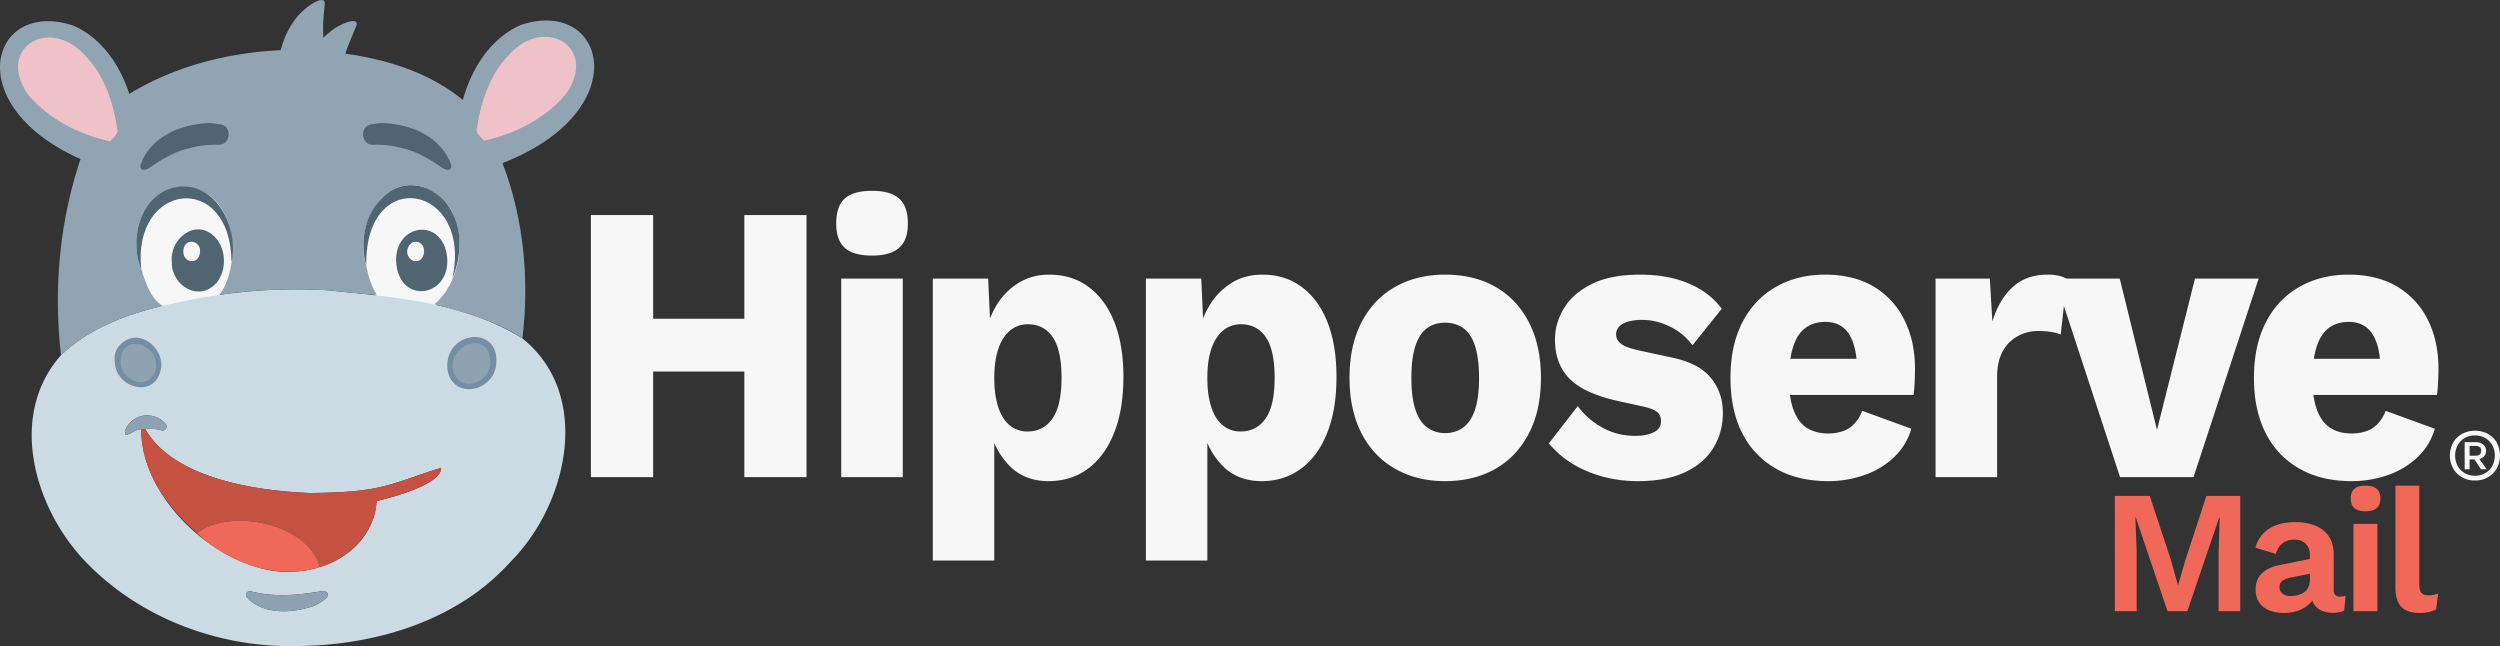
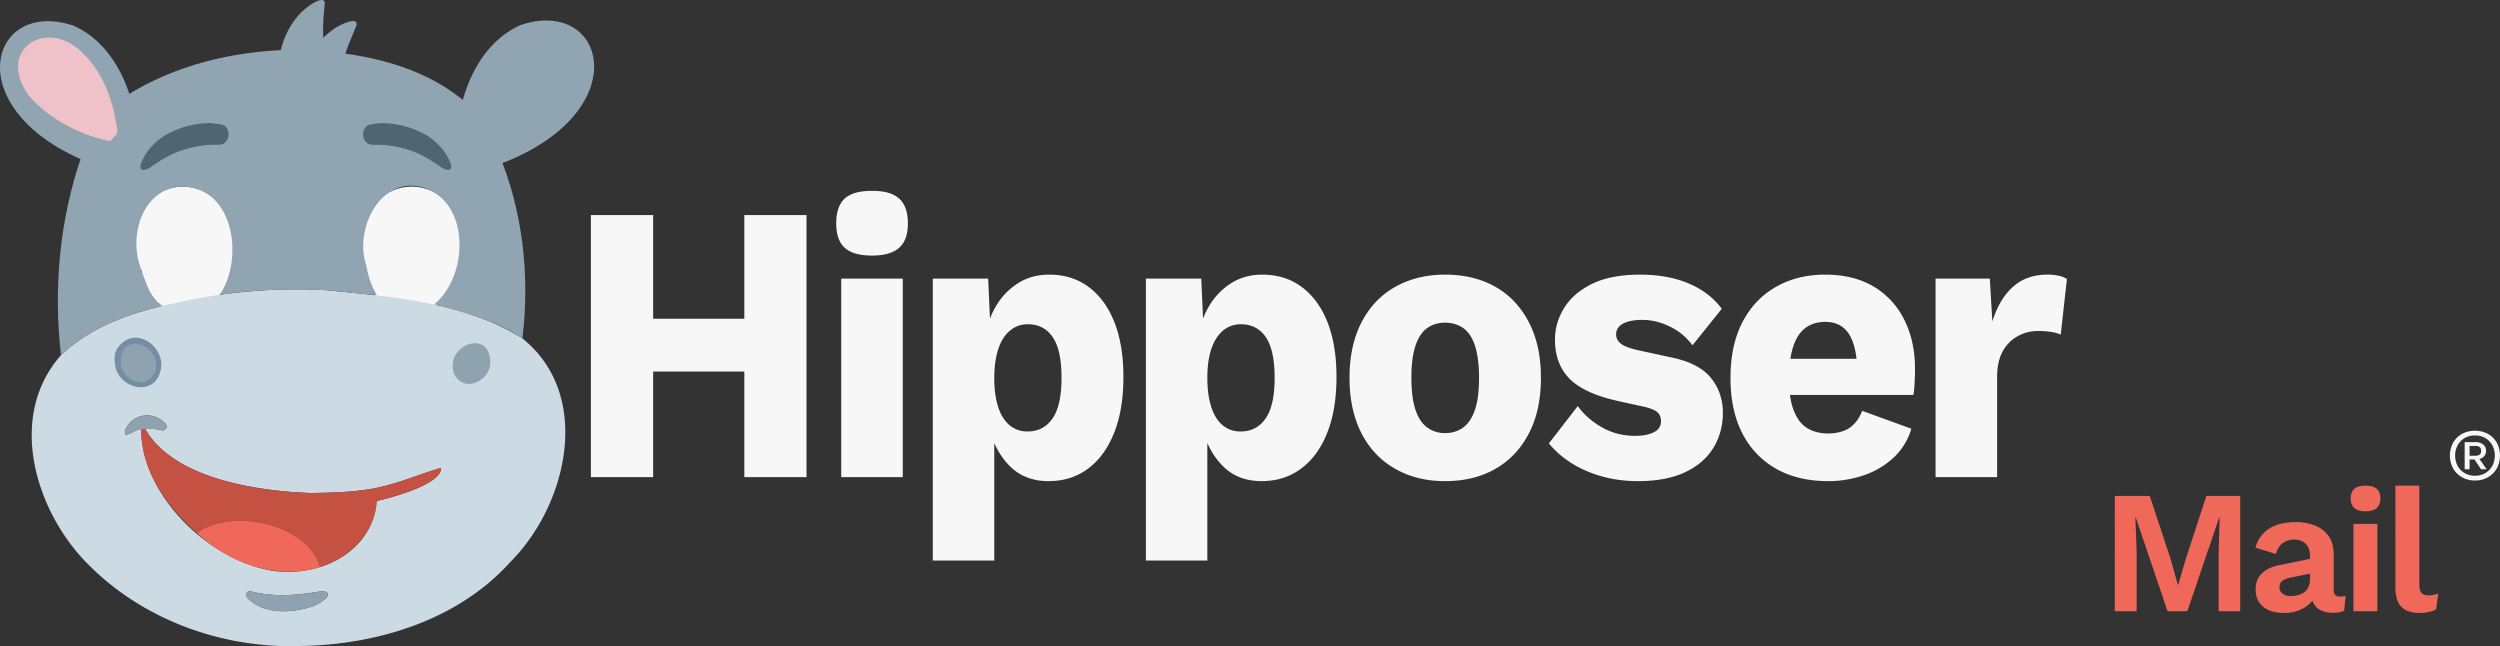
<svg xmlns="http://www.w3.org/2000/svg" viewBox="0 0 3147.8 813.6">
  <rect x="0" y="0" width="3147.8" height="813.6" fill="#333333" stroke="none" />
  <path d="M295.9 314c-1.6 105.3-129.9 105.3-131.5 0 1.6-105.4 129.9-105.4 131.5 0zm288.2 0c-1.6 105.3-129.9 105.3-131.6 0 1.7-105.4 130-105.4 131.6 0z" fill="#f7f7f7" />
  <path d="M76.8 447.2c-68.5 77.4-32.5 196.6 34.1 263.3 70.1 70.9 171 106.8 270 102.8 95.2-1.9 196-32.8 261.3-105.3 72.3-72 104.6-210.3 15.6-281.9-73.3-45.7-162.6-52.3-246.7-60.7a676.5 676.5 0 0 0-186.6 15.4c-53.4 10.8-107.6 28.1-147.7 66.4zm106 93c36.2 63.2 142 78.2 208.9 80.6 22.6-.4 45.4-.8 67.7-4 33.4-4.1 64.5-18.5 96-27.7.7 21-63.7 37.7-81.2 41.8-5.5 70-82.8 100.1-141.7 85.6C256.9 699 178 620.9 177.9 540.3c-7.7.2-12.7 6.6-20 7.2-.1-2.3-1.4-4.8.1-6.8 9.8-20.5 35.4-23.4 50.2-7.3a5 5 0 0 1-5.2 8.3c-6.6-1.9-13.4-1.9-20.2-1.5zm223.8 203.9c18.5 3.7-8.6 18.8-15.5 20.1-25.9 8.1-59.7 9.3-79.8-11.6-3.9-3.4-.2-9.7 5.1-7.9 29.8 7.7 60.3 4.6 90.2-.6z" fill="#ccdae3" />
  <path d="M626.9 191c31.4 73.3 40.5 156.1 30.9 235.1-33.4-22.4-72.6-32.6-111-43 41.7-33.9 46.4-123.8-10.1-145.8-56.3-20.2-91.5 50.9-75.5 96.8 2.2 13.3 6.2 25.6 13.2 37.2-21.2-.9-42.2-4.3-63.3-5.9-44.7-2.2-90-.9-134.4 5.8 31.8-46.6 17-141.2-53-135.9-46.5 6.2-62 65.8-45.8 103.8.4 1.7-1.2 4 1.5 5 5.6 15.3 10.7 31.9 25.4 41-46.7 11-92.9 28.6-128 62.1-9.8-84.8-1.6-172.6 26.8-253.3l42.4-64.8c61.2-42.5 133.8-62.3 207.5-66 6.3-25.1 20.8-48.7 44-60.9 4-1.9 11.8-4.7 11.4 2.5-1.9 19.9-4.2 40.4 1.2 59.9 64.8 6.2 130 23 179.7 67.2z" fill="#90a5b1" />
  <path d="M402.9 714.1c32.9-9.1 70.3-42.1 71.3-83.2 17.3-4.1 81.9-20.8 81.2-41.8-31.5 9.2-62.6 23.6-96 27.7-22.3 3.2-45.1 3.6-67.7 4-67-2.4-172.6-17.3-208.9-80.6h-4.9c-1.1 52.4 32.3 97.9 69.9 131 42.3-32.2 140.5-12.3 155.1 42.9z" fill="#c45142" />
  <path d="M402.9 714.1c-14.6-55.2-112.8-75.1-155.1-42.9 40.7 38.1 100.2 59.7 155.1 42.9z" fill="#ef685a" />
  <path d="M406.6 744.1c-29.9 5.2-60.4 8.3-90.2.6-5.2-1.8-9.1 4.5-5.1 7.9 20.1 20.9 53.9 19.7 79.8 11.6 6.9-1.3 33.9-16.4 15.5-20.1zM177.9 540.3c8.4-.2 16.9-1 25.1 1.4a5 5 0 0 0 5.2-8.3c-14.8-16.1-40.3-13.2-50.2 7.3-1.5 2-.2 4.5-.1 6.8 7.3-.6 12.3-7 20-7.2z" fill="#8ea2b0" />
-   <path d="M461.2 334.1c-2.1-127.4 134.3-101.9 108.4 16.4 11.6-28.5 13.7-62.5-3.8-89.2-17.8-29.6-60.5-37.5-85-11.5-21.9 20.7-28.1 56.8-19.6 84.3zm-283.3 5c-12.1-109.7 112.6-125 113.6-9 9.4-41.6-18.1-101.2-67.8-94.8-46.5 6.2-62.1 65.9-45.8 103.8z" fill="#4f6671" />
  <path d="M179.4 344.1l-1.5-5c.4 1.7-1.2 4 1.5 5z" fill="#455e6f" />
-   <path d="M216.4 330.3c-.9 28.7 34.3 51.3 56.6 25.4 12.8-15.9 11.9-42.7-2.4-57.3-24-24.5-57.8 2.4-54.2 31.9zm35.5-13c-1.6 17.7-23.4 14-20.9-3.2 2.1-15 22.1-11.6 20.9 3.2zm246.8 10.6c2.2 58.6 73 46.6 63.7-8.6-8.8-45.7-64.2-36.5-63.7 8.6zm13.9-12c3.4-19 25.5-12.6 20.7 5-4.6 13.7-20.9 8.5-20.7-5z" fill="#4f6671" />
  <path d="M384.8 72.6c2.5.5 2.5.5 4.1-2.1a111.4 111.4 0 0 1 31.2-33.8c4.6-3.8 30.4-17.2 29-5.4-7.3 18.7-16.7 37.1-18.9 57.3.7 2.6 4.8 3 6.8 4.5-17.8-5.4-35.4-12.2-53-18z" fill="#90a5b1" />
  <path d="M264.1 154.9c3 .3 7.7.8 12.4 1.5 16.2 1.1 14.5 26.4-1.3 25.9s-29.4 1.8-43.7 6.1-27 11.9-39.3 20.2c-4.8 4.2-16.7 10.2-15.3-1.2 12.8-35.5 50.9-51.5 87.2-52.5zm216.8 0c-3 .3-7.7.8-12.4 1.5-16.2 1.1-14.5 26.4 1.3 25.9s29.4 1.8 43.7 6.1 27 11.9 39.3 20.2c4.8 4.2 16.8 10.2 15.3-1.2-12.8-35.5-50.9-51.5-87.2-52.5z" fill="#4f6671" />
  <path d="M600.8 568.1l.6 2.2z" fill="#8ea2b0" />
-   <path d="M563.5 466.1c-5.9-49.6 66.5-58.8 61.3-7.2-3.2 34.1-54.2 45.3-61.3 7.2zm51.2-11.3c-1.4-36.4-50.1-17.3-40 13.1 10.7 23.8 41.7 7.4 40-13.1z" fill="#758ea1" />
  <path d="M617.3 455c1.9 23.4-33.6 42.2-45.8 14.9-11.6-34.8 44.2-56.7 45.8-14.9z" fill="#8ea2b0" />
  <path d="M202.1 466.8c-8.1 34.4-54.6 22.2-57.3-8.6-2.2-11.9 1.5-21.7 11.7-28.5 22.7-15.6 52.7 12 45.6 37.1zM174.6 478c23.8.4 23.4-33.4 4.7-40.7-30.2-11.7-34.1 36.9-4.7 40.7z" fill="#758ea1" />
  <path d="M151.9 454.4c-1.8 22.2 31.7 39.9 43.2 14.1 10.9-32.8-41.7-53.4-43.2-14.1z" fill="#8ea2b0" />
  <path d="M125.2 209.8C-56.3 145.4-16.2-4.2 92.5 32.3c48.1 21.4 72.1 74.1 78.9 123.3" fill="#90a5b1" />
  <path d="M138.6 177.9c3.8-4.8 11.1-9 8.9-15.8-4.8-33.8-16.6-68.6-41.6-93.6-45.4-48.6-112-6.5-69.8 51.6 25.5 29.9 64.1 49.6 102.5 57.8z" fill="#efc1c9" />
  <path d="M622.9 209C804.4 144.5 764.3-5.1 655.6 31.5c-48.1 21.3-72 74.1-78.9 123.2" fill="#90a5b1" />
-   <path d="M609.5 177.1c-3.8-4.8-11.1-9-8.9-15.8 4.8-33.8 16.6-68.7 41.6-93.7 45.4-48.6 112-6.5 69.8 51.6-25.5 29.9-64.1 49.7-102.5 57.9z" fill="#efc1c9" />
  <g fill="#f7f7f7">
    <path d="M822.4 270.8v330H744v-330zm156.7 130.5v66.5H782.3v-66.5zm36.4-130.5v330h-78.3v-330zm82.5 51c-15.8 0-27.3-3.3-34.4-9.8s-10.7-16.7-10.7-30.7 3.5-24.8 10.7-31.3 18.6-9.7 34.4-9.7 26.8 3.2 34.1 9.7 11 16.9 11 31.3-3.7 24.2-11 30.7-18.7 9.8-34.1 9.8zm38.7 29v250h-77.5v-250zm37.8 355v-355h69.7l4.1 90.5-9.1-10.5c2.1-16.7 6.8-31.4 14.1-44a84.8 84.8 0 0 1 28.2-30c11.6-7.4 24.8-11 39.6-11 18.9 0 35.3 5 49.2 15.2s24.9 24.8 32.6 44 11.6 42.4 11.6 69.8-3.9 50.8-11.8 70.5-18.9 34.6-33 45-30.6 15.5-49.5 15.5q-30.9 0-50.1-20.3-19.2-20.3-25.5-51.2l7.3-12v183.5zm119.3-162.5c13.4 0 23.9-5.5 31.4-16.3s11.4-27.9 11.4-51.2-3.7-40.5-11.1-51.3-17.9-16.2-31.2-16.2a34 34 0 0 0-22.3 7.7c-6.4 5.2-11.4 12.8-14.8 22.8s-5.3 22.3-5.3 37 1.6 26 4.8 36.2 8 17.9 14.3 23.3a34.7 34.7 0 0 0 22.8 8zm149 162.5v-355h69.7l4.1 90.5-9.2-10.5c2.2-16.7 6.9-31.4 14.2-44a84.8 84.8 0 0 1 28.2-30c11.5-7.4 24.8-11 39.6-11 18.9 0 35.3 5 49.2 15.2s24.9 24.8 32.6 44 11.6 42.4 11.6 69.8-3.9 50.8-11.8 70.5-18.9 34.6-33.1 45-30.5 15.5-49.4 15.5q-30.9 0-50.1-20.3-19.2-20.3-25.5-51.2l7.3-12v183.5zm119.3-162.5c13.4 0 23.8-5.5 31.4-16.3s11.4-27.9 11.4-51.2-3.7-40.5-11.1-51.3-17.9-16.2-31.2-16.2a34.4 34.4 0 0 0-22.4 7.7c-6.3 5.2-11.3 12.8-14.8 22.8s-5.2 22.3-5.2 37 1.6 26 4.8 36.2 8 17.9 14.3 23.3a34.7 34.7 0 0 0 22.8 8zm257.4-197.5c24 0 45 5 63.1 15.2s32.1 25 42.3 44.5 15.3 42.9 15.3 70.3-5.1 50.7-15.3 70.2-24.3 34.3-42.3 44.5-39.1 15.3-63.1 15.3-44.2-5.1-62.4-15.3-32.5-25-42.6-44.5-15.3-42.9-15.3-70.2 5.1-50.8 15.3-70.3 24.3-34.3 42.6-44.5 39-15.2 62.4-15.2zm0 60.5c-8.8 0-16.4 2.3-22.8 7s-11.2 12.1-14.6 22.5-5 23.6-5 40 1.7 29.5 5 39.7 8.2 17.7 14.6 22.5a37 37 0 0 0 22.8 7.3c9.1 0 16.8-2.5 23.2-7.3s11.2-12.3 14.6-22.5 5-23.4 5-39.7-1.7-29.7-5-40-8.2-17.9-14.6-22.5-14.1-7-23.2-7zm242.7 199.5q-34.1 0-63.5-12.3-29.4-12.3-48.5-35.2l36.4-47q11.4 15.9 30.3 26.7c12.6 7.2 26.7 10.8 42.2 10.8 9.4 0 17.1-1.5 23.2-4.5s9.1-7.7 9.1-14c0-4.7-1.5-8.5-4.6-11.3s-9.1-5.2-18.2-7.2l-31.9-7q-42.7-9.6-60.8-28.3-18.1-18.7-18-49.2 0-20.5 11.4-39.3 11.4-18.8 35.1-30.5 23.7-11.7 60.6-11.7c23.1 0 43.4 3.6 61 11s31.6 18 41.9 32l-36.9 46a75.1 75.1 0 0 0-28.2-23.5c-11.6-5.7-23.1-8.5-34.6-8.5a65.6 65.6 0 0 0-18.5 2.2q-7.5 2.3-11.1 6.3a13.9 13.9 0 0 0-3.7 10c0 4.3 1.9 8 5.7 11.2s10.9 5.9 21.2 8.3l41.4 9q35.1 6.9 50.6 25.5 15.5 18.6 15.5 44.5c0 16.3-4 31-11.9 44s-19.7 23.2-35.5 30.7-35.7 11.3-59.7 11.3zm239.6 0q-37.8 0-65.3-15.5a105.8 105.8 0 0 1-42.6-44.5q-15-29.1-15-70 0-40.9 15-70 15-29.1 42.1-44.5c18.1-10.4 38.8-15.5 62.2-15.5s44.4 5 61.3 15.2a99.9 99.9 0 0 1 38.4 42c8.9 17.8 13.3 38.3 13.3 61.3 0 6-.2 12-.5 18s-.8 11-1.4 15H2229v-45.5h146.2l-36.9 15.5c0-20-3.3-35.4-9.8-46s-16.6-16-30.3-16c-9.7 0-18 2.5-24.8 7.5s-12 12.8-15.5 23.5-5.3 24.3-5.3 41 2 29.5 6 39.7 9.5 17.5 16.8 22 16.1 6.8 26.4 6.8 20.8-2.5 27.6-7.5 11.9-12 15.3-21l61.9 22.5a79.9 79.9 0 0 1-22.1 36.2 104 104 0 0 1-37.3 22.3 138.1 138.1 0 0 1-45.4 7.5zm135.3-5v-250h68.3l3.2 54q8.7-28.1 25.8-43.5c11.4-10.4 25.9-15.5 43.5-15.5a63.7 63.7 0 0 1 14.8 1.5 29.8 29.8 0 0 1 9.8 4l-7.8 70a46.3 46.3 0 0 0-11.6-3.3 103.8 103.8 0 0 0-17.1-1.2 51.5 51.5 0 0 0-25.5 6.5 47.3 47.3 0 0 0-18.9 19.2c-4.7 8.5-7 19.3-7 32.3v126z" />
-     <path d="M2763.7 350.8h80.2l-82 250h-92.5l-82-250h81.6l46.9 190.5zm197.2 255q-37.8 0-65.3-15.5a105.8 105.8 0 0 1-42.6-44.5q-15-29.1-15-70 0-40.9 15-70c10-19.4 24.1-34.2 42.1-44.5s38.8-15.5 62.2-15.5 44.4 5 61.3 15.2a100.8 100.8 0 0 1 38.5 42c8.8 17.8 13.2 38.3 13.2 61.3 0 6-.2 12-.5 18s-.8 11-1.4 15h-180.3v-45.5h146.2l-36.9 15.5c0-20-3.3-35.4-9.8-46s-16.6-16-30.3-16c-9.7 0-18 2.5-24.8 7.5s-12 12.8-15.5 23.5-5.3 24.3-5.3 41 2 29.5 6 39.7 9.5 17.5 16.8 22 16.1 6.8 26.4 6.8 20.8-2.5 27.6-7.5 11.9-12 15.3-21l61.9 22.5a79.1 79.1 0 0 1-22.1 36.2 104 104 0 0 1-37.3 22.3 138.1 138.1 0 0 1-45.4 7.5z" />
  </g>
  <path d="M2820.7 624.4v145.2h-27.2V694l1.3-42.5h-.5l-40.2 118.1h-24.9l-40-118.1h-.5l1.6 42.5v75.6h-27.5V624.4h44l26.2 79.2 9.2 32.8h.4l9.5-32.5 26-79.5zm87.8 75.1c0-6.3-1.8-11.3-5.4-14.8s-8.3-5.3-14.2-5.3a24.8 24.8 0 0 0-14.3 4.2c-4.1 2.8-7.1 7.4-9 13.9l-25.7-7.9a39.7 39.7 0 0 1 16.4-23.4c8.4-5.8 19.7-8.8 34-8.8a65.6 65.6 0 0 1 25.3 4.6 37 37 0 0 1 16.8 13.5c4 6 6 13.6 6 22.6v44.7c0 5.6 2.7 8.4 8 8.4a23.3 23.3 0 0 0 7-1.1l-1.8 18.7c-3.8 1.9-8.5 2.8-14.3 2.8a35.7 35.7 0 0 1-13.8-2.6 21.3 21.3 0 0 1-9.7-8c-2.3-3.6-3.5-8.1-3.5-13.6v-.9l5.3-.8a25 25 0 0 1-7.3 14.2 42.2 42.2 0 0 1-14.4 8.9 52.4 52.4 0 0 1-17.5 3c-7.5 0-13.9-1.1-19.4-3.4a26.6 26.6 0 0 1-12.5-10c-2.9-4.4-4.4-9.8-4.4-16.3 0-8.2 2.6-14.9 7.9-20.1s12.8-8.7 22.7-10.6l41.3-8.4-.2 18.7-26.4 5.3a34.7 34.7 0 0 0-11.3 4c-2.6 1.7-3.9 4.5-3.9 8.3a9.5 9.5 0 0 0 4.1 8.3 16 16 0 0 0 9.8 2.9 38.2 38.2 0 0 0 9-1.1 23.5 23.5 0 0 0 7.9-3.5 15.5 15.5 0 0 0 5.5-6.6 22.5 22.5 0 0 0 2-10.1zm70-55.7c-6.3 0-11-1.3-14.1-4.1s-4.6-6.7-4.6-12 1.5-9.4 4.6-12.2 7.8-4 14.1-4 11 1.3 14.1 4 4.6 6.8 4.6 12.2-1.6 9.3-4.6 12-7.8 4.1-14.1 4.1zm14.9 15.8v110h-30.1v-110zm52.8-48.1v124.3c0 5.1.9 8.7 2.7 10.7s4.7 3.1 8.8 3.1a33.2 33.2 0 0 0 6.1-.5c1.6-.4 3.7-.9 6.2-1.7l-2.6 19.8a31.3 31.3 0 0 1-9.4 3.4 52.4 52.4 0 0 1-11.1 1.2q-16 0-23.4-7.8c-5-5.2-7.4-13.5-7.4-24.9V611.5z" fill="#ef685a" />
-   <path d="M3116.3 605a31.6 31.6 0 0 1-16.5-4.2 28.5 28.5 0 0 1-11.1-11.2 34 34 0 0 1 0-32 29.1 29.1 0 0 1 11.1-11.2 35.3 35.3 0 0 1 33 0 29.1 29.1 0 0 1 11.1 11.2 34.8 34.8 0 0 1 0 32 29.8 29.8 0 0 1-11.1 11.2 31.6 31.6 0 0 1-16.5 4.2zm0-6a24.6 24.6 0 0 0 13.1-3.4 24 24 0 0 0 8.8-9.1 28.2 28.2 0 0 0 0-25.7 24.3 24.3 0 0 0-8.8-9.2 25.5 25.5 0 0 0-13.1-3.3 25.8 25.8 0 0 0-13.1 3.3 24.3 24.3 0 0 0-8.8 9.2 28.2 28.2 0 0 0 0 25.7 24 24 0 0 0 8.8 9.1 24.8 24.8 0 0 0 13.1 3.4zm-13-8.1v-34.2h14a16.2 16.2 0 0 1 6.8 1.4 11 11 0 0 1 4.5 3.7 10.1 10.1 0 0 1 1.6 5.8 9.7 9.7 0 0 1-3.6 8 14.6 14.6 0 0 1-9.3 2.9h-7.8v12.4zm6.2-17.1h7.7a7.8 7.8 0 0 0 5.1-1.5c1.2-1 1.7-2.6 1.7-4.7s-.5-3.6-1.7-4.6a7.8 7.8 0 0 0-5.1-1.5h-7.7zm14.4 17.1l-9.2-13.9 5.1-2.1 11.2 16z" fill="#f7f7f7" />
+   <path d="M3116.3 605a31.6 31.6 0 0 1-16.5-4.2 28.5 28.5 0 0 1-11.1-11.2 34 34 0 0 1 0-32 29.1 29.1 0 0 1 11.1-11.2 35.3 35.3 0 0 1 33 0 29.1 29.1 0 0 1 11.1 11.2 34.8 34.8 0 0 1 0 32 29.8 29.8 0 0 1-11.1 11.2 31.6 31.6 0 0 1-16.5 4.2zm0-6a24.6 24.6 0 0 0 13.1-3.4 24 24 0 0 0 8.8-9.1 28.2 28.2 0 0 0 0-25.7 24.3 24.3 0 0 0-8.8-9.2 25.5 25.5 0 0 0-13.1-3.3 25.8 25.8 0 0 0-13.1 3.3 24.3 24.3 0 0 0-8.8 9.2 28.2 28.2 0 0 0 0 25.7 24 24 0 0 0 8.8 9.1 24.8 24.8 0 0 0 13.1 3.4zm-13-8.1v-34.2h14a16.2 16.2 0 0 1 6.8 1.4 11 11 0 0 1 4.5 3.7 10.1 10.1 0 0 1 1.6 5.8 9.7 9.7 0 0 1-3.6 8 14.6 14.6 0 0 1-9.3 2.9h-7.8v12.4zm6.2-17.1h7.7a7.8 7.8 0 0 0 5.1-1.5c1.2-1 1.7-2.6 1.7-4.7s-.5-3.6-1.7-4.6a7.8 7.8 0 0 0-5.1-1.5h-7.7zm14.4 17.1l-9.2-13.9 5.1-2.1 11.2 16" fill="#f7f7f7" />
</svg>